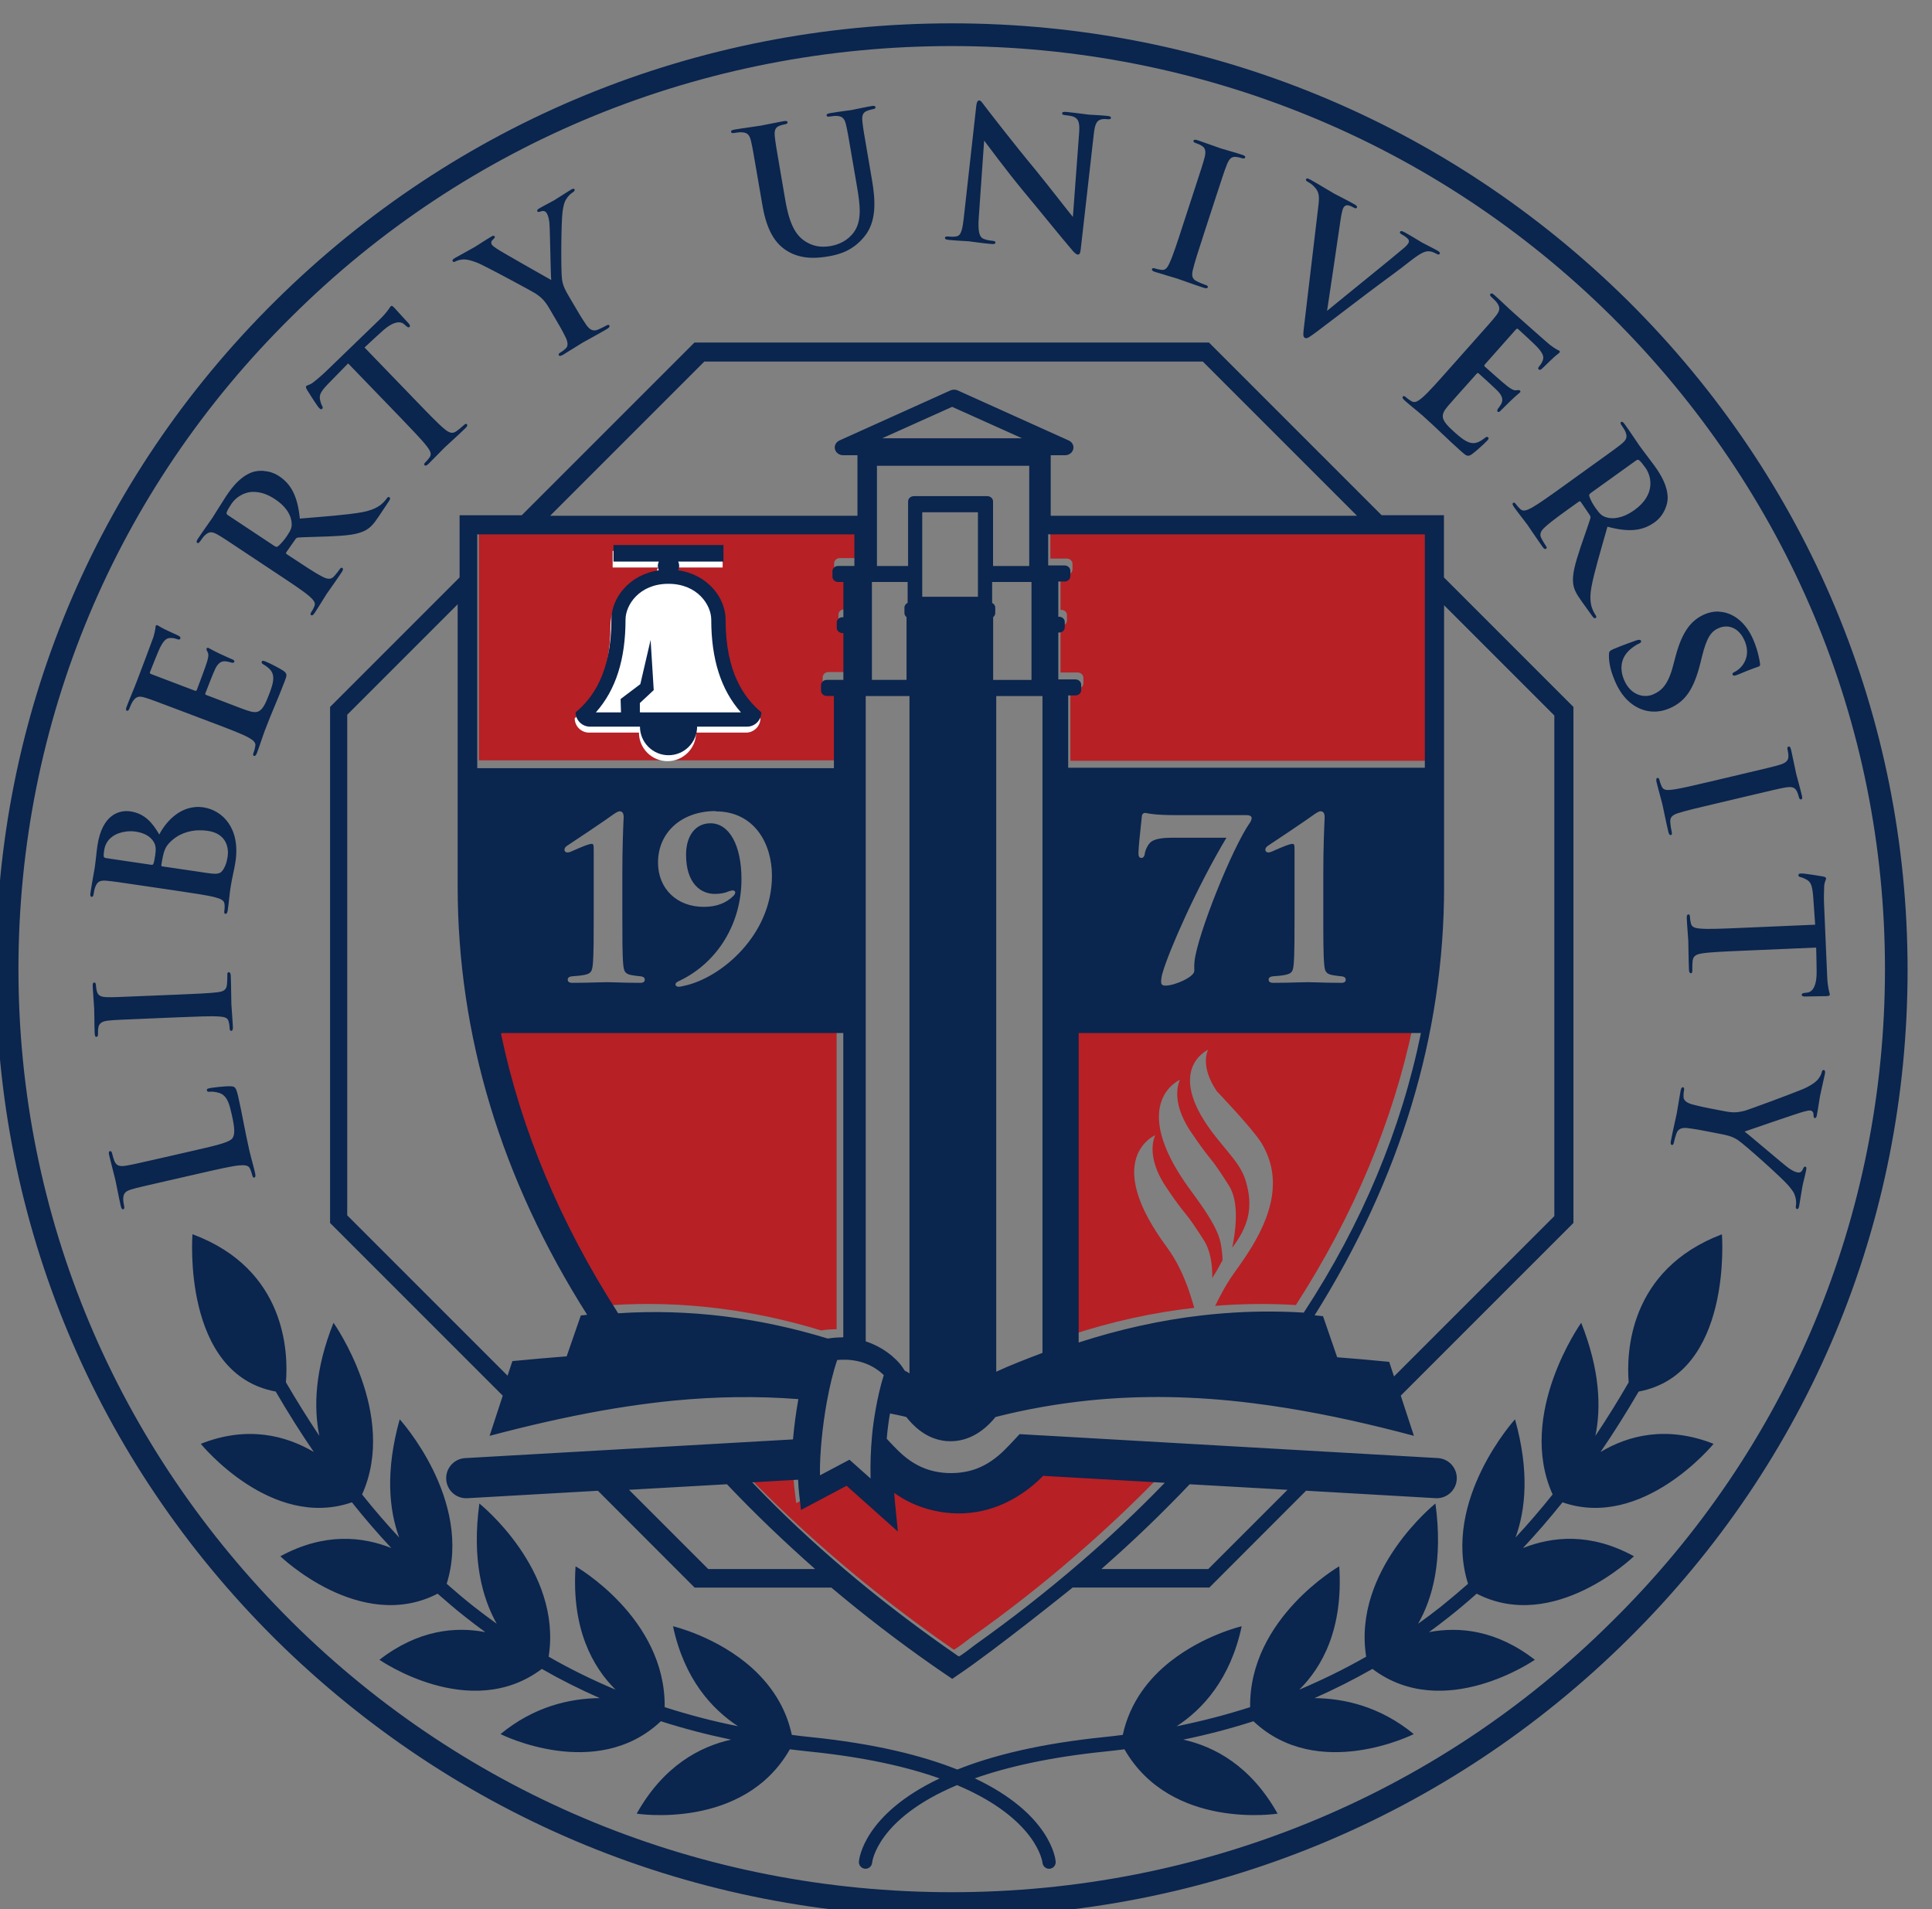
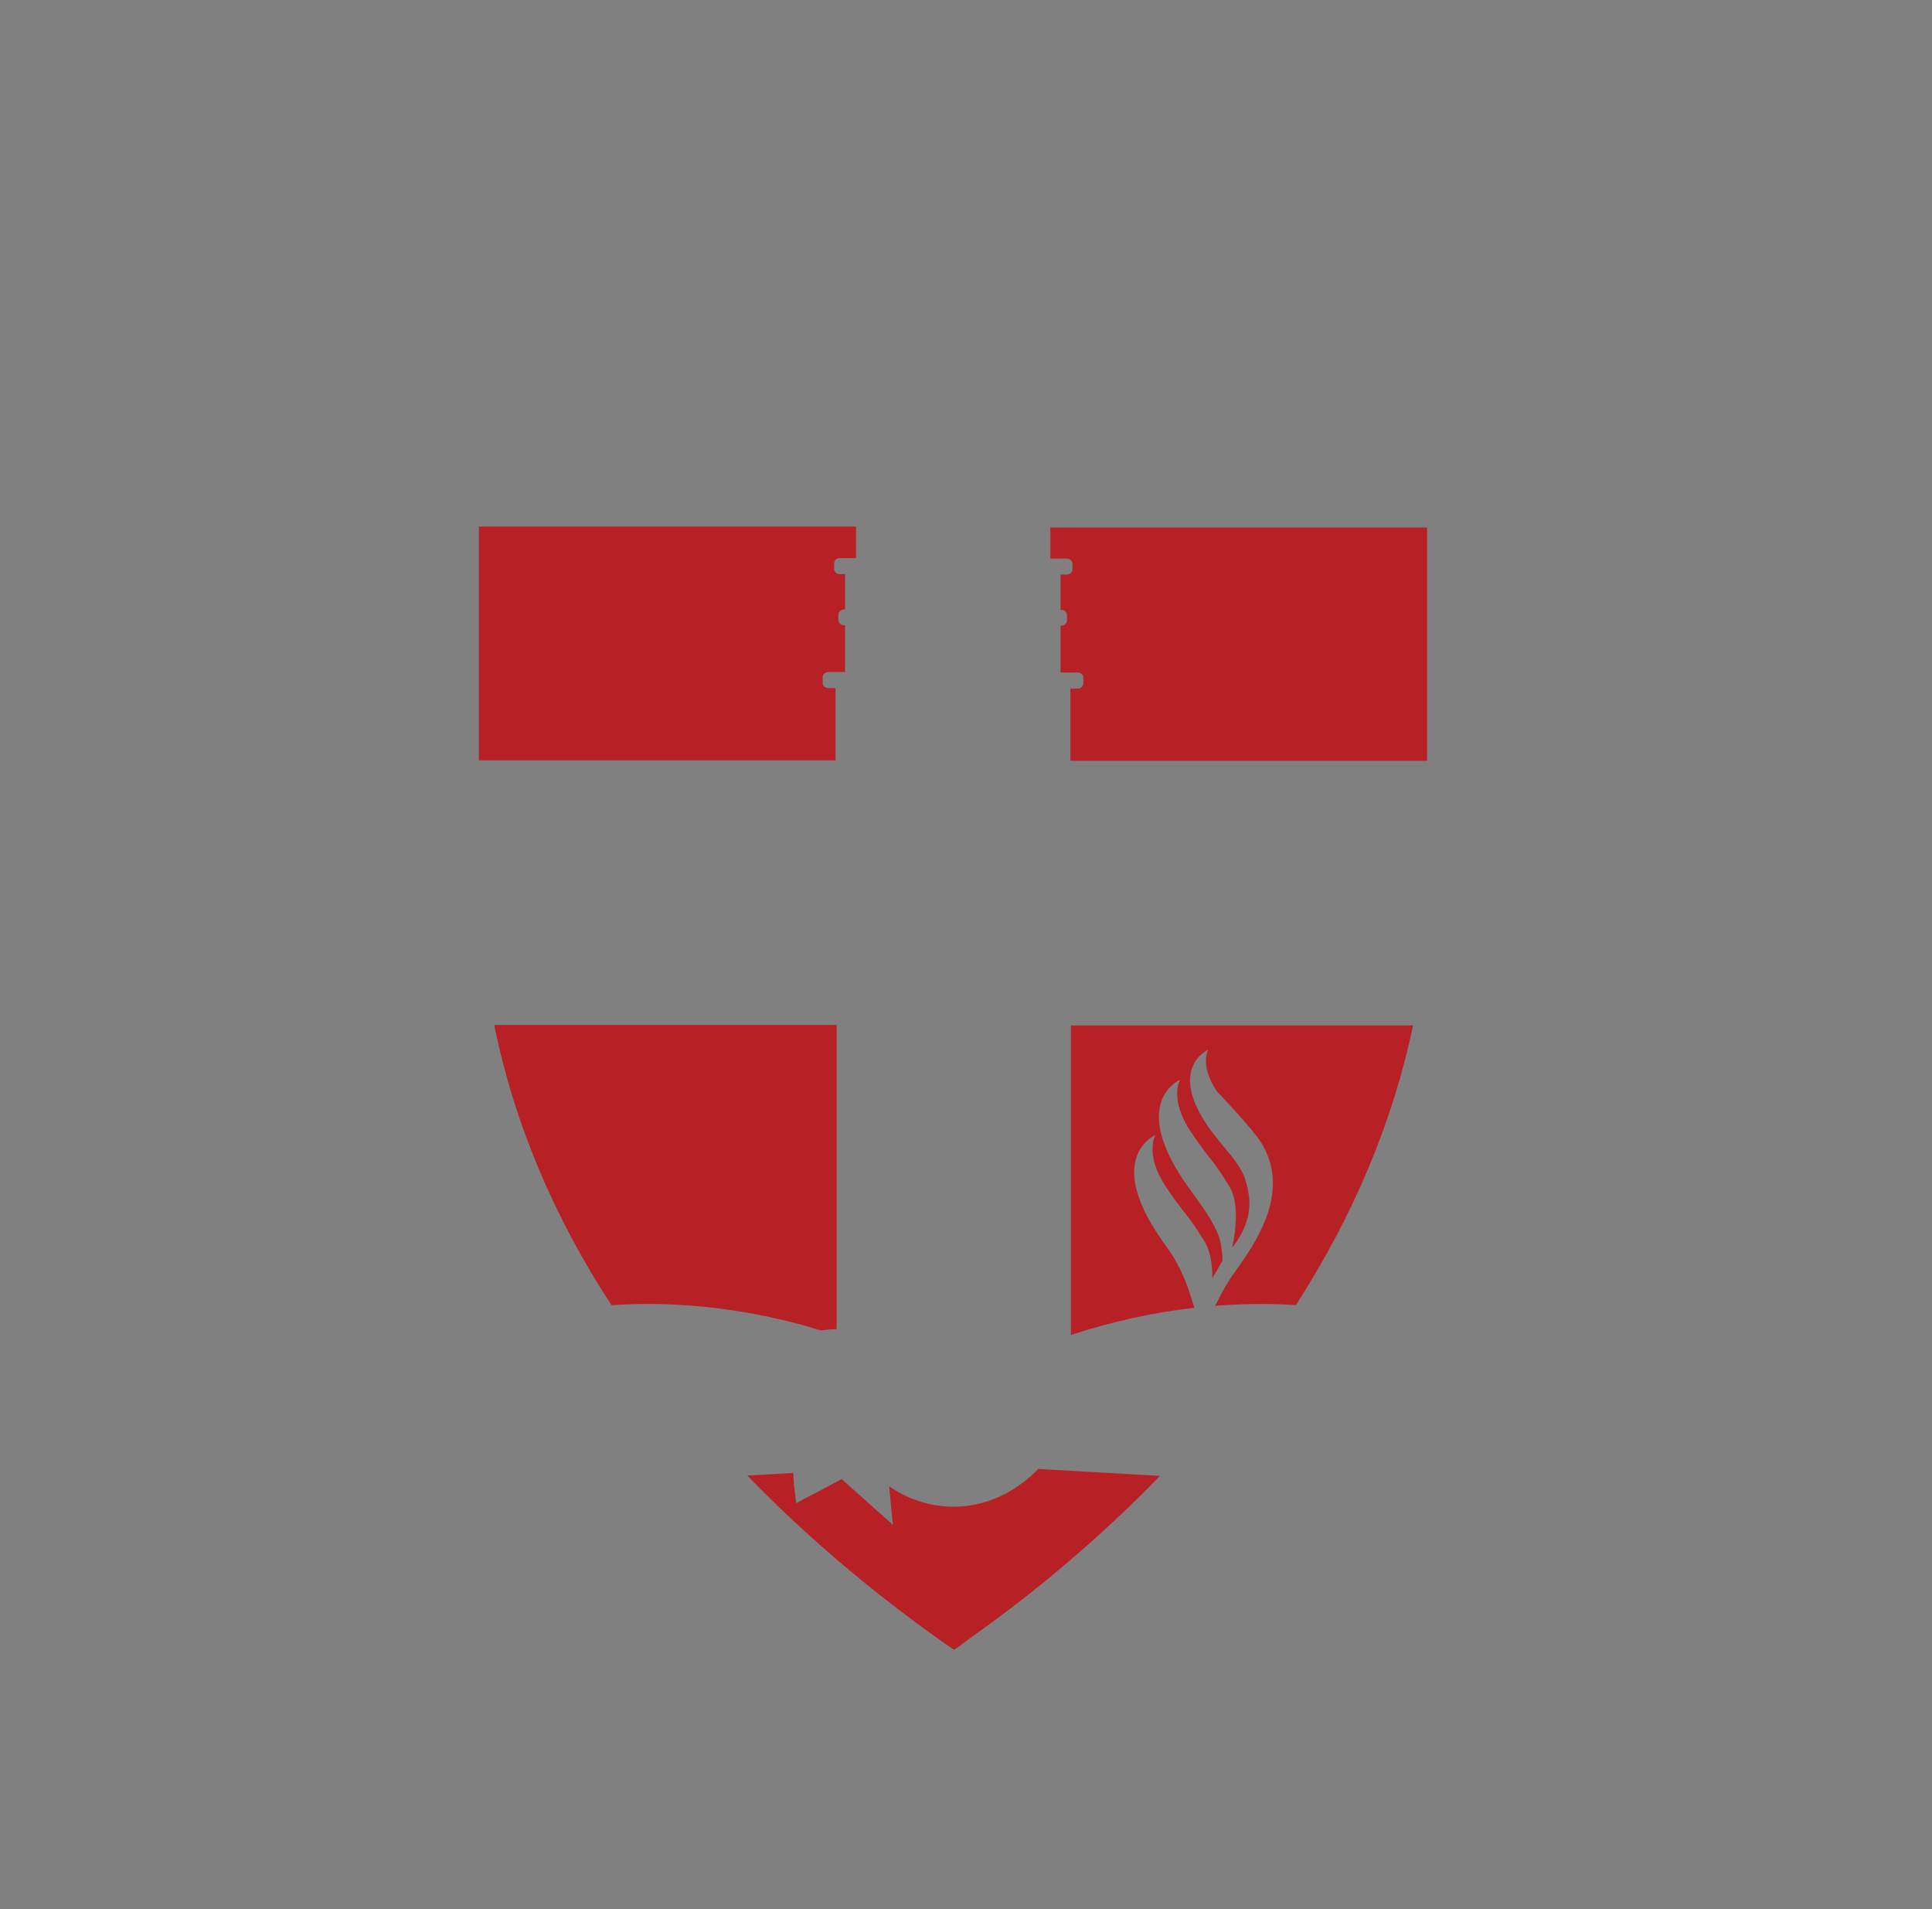
<svg xmlns="http://www.w3.org/2000/svg" width="250" height="247" viewBox="0 0 250 247">
  <rect x="0" y="0" width="250" height="247" fill="#808080" stroke="none" />
  <g transform="matrix(1.33 0 0 -1.33 -349 543)">
    <g>
      <path d="m309 357v-22.7h34.7v7.03h-0.697c-0.308 0-0.555 0.23-0.555 0.517v0.529c0 0.284 0.248 0.514 0.555 0.514h1.62v4.56h-0.107c-0.294 0-0.538 0.223-0.538 0.504v0.529c0 0.274 0.243 0.501 0.538 0.501h0.107v3.43h-0.508c-0.308 0-0.555 0.232-0.555 0.516v0.53c0 0.284 0.248 0.516 0.555 0.516h1.58v3.07h-36.7zm55.6 0v-3.07h1.6c0.307 0 0.554-0.23 0.554-0.517v-0.529c0-0.284-0.246-0.514-0.554-0.514h-0.612v-3.43h0.084c0.301 0 0.542-0.226 0.542-0.504v-0.529c0-0.277-0.241-0.501-0.542-0.501h-0.084v-4.56h1.67c0.307 0 0.554-0.232 0.554-0.516v-0.53c0-0.284-0.246-0.516-0.554-0.516h-0.709v-7.03h34.7v22.7h-36.6zm-54.1-48.5c1.91-9.36 5.71-18.5 11.4-27.2 6.94 0.458 13.8-0.447 20.4-2.46l0.164 0.026c0.475 0.077 0.906 0.083 1.34 0.097v29.6h-33.2zm56.1 0v-30.1c3.9 1.28 7.92 2.18 12 2.64-0.13 0.465-0.292 0.98-0.479 1.54-0.491 1.46-1.19 3.01-2.18 4.35-0.01 0.01-0.016 0.026-0.029 0.04-0.745 1.01-1.32 1.92-1.78 2.76-1.05 1.93-1.4 3.44-1.38 4.6 0.05 2.66 2.06 3.51 2.06 3.51s-0.726-1.29 0.204-3.51c0.201-0.475 0.478-0.996 0.855-1.56 1.47-2.18 1.68-2.29 2.24-3.04 0.297-0.401 0.699-0.979 1.45-2.16 0.124-0.194 0.23-0.411 0.324-0.642 0.354-0.862 0.479-1.92 0.469-3.01 0.07 0.144 0.144 0.278 0.227 0.398 0.277 0.404 0.627 1.14 0.768 1.33 0 0.174-0.009 0.341-0.022 0.498-0.027 0.274-0.051 0.528-0.088 0.782-0.104 0.732-0.323 1.49-1.11 2.8-0.421 0.699-0.994 1.54-1.81 2.64-0.511 0.692-0.943 1.34-1.32 1.95-4.26 7.02 0.214 8.91 0.214 8.91s-1.08-1.9 1.06-5.07c1.87-2.76 1.7-2.21 2.8-3.84 0.231-0.341 0.512-0.772 0.886-1.36 0.548-0.849 0.716-2.01 0.686-3.24-0.023-0.926-0.161-1.89-0.349-2.8 0-7e-3 7e-5 -0.017-0.003-0.023 3e-3 7e-3 0.011 0.017 0.018 0.023 0.785 1.02 1.23 1.95 1.46 2.8 0.368 1.41 0.134 2.59-0.13 3.55-0.107 0.384-0.244 0.724-0.415 1.05-0.481 0.926-1.23 1.75-2.4 3.19-5.38 6.65-0.879 8.64-0.879 8.64s-0.859-1.51 0.842-4.03c0 0 3.47-3.62 4.34-5.03 0.562-0.922 0.886-1.85 1.03-2.76 0.254-1.59-0.044-3.16-0.592-4.6-0.381-1-0.879-1.95-1.4-2.8-0.642-1.05-1.31-1.97-1.83-2.7-0.361-0.515-0.698-1.08-1.01-1.65-0.251-0.468-0.484-0.916-0.691-1.34 2.61 0.204 5.23 0.234 7.85 0.073 5.65 8.77 9.45 17.9 11.4 27.2h-33.3zm-3.14-43.1c-2.23-2.29-5.13-3.74-8.37-3.71-1.57 0.017-3.14 0.38-4.56 1.05-0.565 0.261-1.1 0.586-1.61 0.943 0.027-0.338 0.055-0.668 0.085-0.976l0.277-2.78-4.99 4.45-4.42-2.34-0.193 1.57c-0.05 0.421-0.074 0.896-0.094 1.37-1.49-0.084-2.98-0.171-4.47-0.255 0.03-0.03 0.056-0.059 0.086-0.089 5.65-5.82 11.9-11.1 18.5-15.8 0.495-0.351 0.99-0.696 1.49-1.04 0.097-0.064 1.43 1 1.62 1.13 3.56 2.52 7.01 5.21 10.3 8.07 2.8 2.42 5.5 4.96 8.07 7.61 0.027 0.027 0.051 0.057 0.081 0.084-3.94 0.224-7.88 0.451-11.8 0.675z" fill="#b72025" />
-       <path d="m335 337h-4.87c0-1.53-1.25-2.78-2.78-2.78-1.53 0-2.78 1.25-2.78 2.78h-4.86c-0.762 0-1.39 0.632-1.39 1.39 1.61 1.36 3.48 3.79 3.48 9.04 0 2.09 1.72 4.37 4.61 4.79-0.053 0.13-0.087 0.271-0.087 0.421 0 0.154 0.033 0.294 0.09 0.424h-4.4v1.61h10.7v-1.61h-4.41c0.057-0.13 0.094-0.271 0.094-0.424 0-0.15-0.033-0.291-0.087-0.421 2.88-0.424 4.61-2.7 4.61-4.79 0-5.25 1.87-7.68 3.47-9.04 0-0.759-0.632-1.39-1.39-1.39" fill="#fff" />
-       <path d="m355 406c-24.8 0-48.2-9.57-65.8-27-17.6-17.4-27.2-40.5-27.2-65.1s9.67-47.7 27.2-65.1c17.6-17.4 40.9-27 65.8-27 24.8 0 48.2 9.57 65.8 27 17.6 17.4 27.2 40.5 27.2 65.1s-9.68 47.7-27.2 65.1c-17.6 17.4-40.9 27-65.8 27zm0-2.21c24.2 0 47.1-9.35 64.2-26.3 17.1-17 26.6-39.5 26.6-63.5 0-24-9.44-46.6-26.6-63.5-17.1-17-40-26.3-64.2-26.3-24.3 0-47.1 9.35-64.2 26.3-17.1 17-26.6 39.5-26.6 63.5 0 24 9.44 46.6 26.6 63.5 17.1 17 40 26.3 64.2 26.3zm2.67-5.3c-0.174 0.017-0.254-0.228-0.287-0.579-0.264-2.35-0.754-6.72-1.17-10.5-0.167-1.54-0.288-2.05-0.759-2.14-0.257-0.047-0.575-0.034-0.809-0.01-0.177 0.013-0.289-0.009-0.299-0.116-0.013-0.157 0.144-0.19 0.375-0.214v-0.001c0.919-0.09 1.76-0.114 1.92-0.13 0.338-0.033 1.04-0.157 2.19-0.264 0.251-0.023 0.415-0.006 0.425 0.138 0.01 0.104-0.09 0.15-0.287 0.17-0.281 0.027-0.619 0.077-0.91 0.211-0.341 0.16-0.528 0.642-0.428 2.03l0.524 7.51c0.287-0.364 2.09-2.83 3.83-4.93 1.67-2 3.71-4.54 4.72-5.71 0.177-0.214 0.372-0.431 0.565-0.451 0.157-0.017 0.244 0.141 0.284 0.529 0.428 3.73 0.842 7.43 1.27 11.2 0.11 0.989 0.288 1.35 0.8 1.44 0.221 0.03 0.36 0.017 0.538 0 0.211-0.023 0.324 0.023 0.331 0.13 0.013 0.14-0.16 0.173-0.391 0.196-0.869 0.084-1.54 0.097-1.74 0.117-0.371 0.033-1.22 0.171-2.14 0.258-0.264 0.027-0.461 0.026-0.475-0.114-0.01-0.11 0.054-0.167 0.268-0.188 0.247-0.027 0.671-0.066 0.929-0.196 0.404-0.221 0.534-0.571 0.444-1.65l-0.598-8.06c-0.271 0.314-2.5 3.19-3.59 4.52-2.34 2.82-4.75 5.96-4.94 6.21-0.271 0.351-0.408 0.595-0.605 0.615zm-10.2-0.524c-0.065 0.014-0.158 0.007-0.281-0.015-0.685-0.117-1.78-0.361-1.99-0.394-0.013-3e-3 -1.13-0.141-2.03-0.294-0.244-0.043-0.361-0.096-0.341-0.22 0.023-0.124 0.131-0.14 0.328-0.107 0.191 0.033 0.492 0.067 0.639 0.057 0.602-0.023 0.789-0.281 0.926-0.873 0.134-0.555 0.216-1.04 0.671-3.71l0.375-2.19c0.314-1.8 0.531-3.39-0.271-4.52-0.582-0.822-1.48-1.23-2.25-1.36-0.598-0.1-1.42-0.167-2.32 0.344-0.976 0.551-1.67 1.53-2.11 4.08l-0.42 2.45c-0.458 2.66-0.542 3.16-0.602 3.72-0.07 0.622 0.017 0.943 0.475 1.11 0.207 0.07 0.31 0.1 0.501 0.133 0.174 0.033 0.278 0.087 0.255 0.211-0.023 0.124-0.151 0.133-0.412 0.089-0.632-0.11-1.73-0.35-2.15-0.423-0.528-0.09-1.64-0.228-2.57-0.385-0.264-0.043-0.377-0.1-0.357-0.224 0.02-0.124 0.135-0.14 0.325-0.107 0.244 0.04 0.548 0.078 0.691 0.064 0.602-0.023 0.789-0.277 0.926-0.869 0.13-0.555 0.214-1.04 0.672-3.71l0.441-2.56c0.435-2.54 1.32-3.73 2.36-4.38 1.48-0.939 3.17-0.705 4.1-0.545 1.14 0.197 2.37 0.606 3.43 1.89 1.26 1.51 1.09 3.62 0.759 5.56l-0.321 1.88c-0.458 2.66-0.545 3.15-0.602 3.72-0.073 0.618 0.017 0.943 0.475 1.11 0.207 0.07 0.309 0.11 0.502 0.144 0.211 0.033 0.31 0.087 0.287 0.211-0.01 0.06-0.048 0.093-0.113 0.107zm31.2-3.29c-0.075 8.7e-4 -0.12-0.022-0.136-0.072-0.043-0.134 0.047-0.203 0.214-0.253 0.204-0.07 0.417-0.158 0.587-0.268 0.344-0.207 0.422-0.55 0.268-1.14-0.144-0.551-0.298-1.03-1.14-3.6l-0.973-2.98c-0.531-1.64-0.965-2.98-1.29-3.66-0.207-0.478-0.405-0.729-0.766-0.688-0.164 0.02-0.374 0.05-0.631 0.133-0.201 0.067-0.288 0.037-0.315-0.05-0.037-0.117 0.064-0.207 0.284-0.277 0.678-0.221 1.76-0.519 2.15-0.646 0.455-0.15 1.5-0.544 2.62-0.908 0.187-0.064 0.338-0.054 0.378 0.063 0.027 0.084-0.04 0.164-0.227 0.224-0.254 0.084-0.615 0.234-0.839 0.347-0.485 0.234-0.508 0.576-0.407 1.05 0.17 0.749 0.605 2.09 1.14 3.73l0.97 2.98c0.839 2.57 0.992 3.04 1.21 3.58 0.227 0.582 0.451 0.822 0.939 0.759 0.211-0.033 0.355-0.06 0.526-0.117 0.167-0.05 0.28-0.05 0.324 0.084 0.033 0.104-0.09 0.18-0.311 0.25-0.642 0.211-1.66 0.486-2.08 0.623-0.491 0.16-1.54 0.557-2.18 0.768-0.135 0.043-0.24 0.068-0.315 0.069zm11-3.77c-0.083 0.02-0.145 0.008-0.18-0.054-0.053-0.094-0.03-0.163 0.11-0.243 0.124-0.067 0.371-0.208 0.568-0.398 0.475-0.468 0.645-0.788 0.521-1.84l-1.39-11.7c-0.11-0.892-0.144-1.16 0.06-1.27 0.217-0.124 0.447 0.073 1.36 0.749v0.001c0.775 0.585 2.45 1.87 4.71 3.58 1.91 1.44 2.8 2.05 4.22 3.17 0.976 0.762 1.35 0.891 1.64 0.921 0.381 0.027 0.709-0.153 0.866-0.24 0.154-0.087 0.263-0.107 0.327 0.003 0.06 0.107-0.05 0.207-0.25 0.321-0.465 0.261-1.22 0.622-1.48 0.772-0.204 0.11-0.83 0.521-1.61 0.952-0.294 0.167-0.45 0.215-0.52 0.091-0.06-0.11 0.056-0.194 0.193-0.274 0.204-0.11 0.428-0.258 0.582-0.425 0.114-0.124 0.104-0.284 0.034-0.407-0.077-0.14-0.271-0.338-0.461-0.495-0.943-0.819-5.83-4.75-7.45-6.09 0.391 2.6 0.886 5.93 1.28 8.64 0.097 0.678 0.197 1.19 0.311 1.39 0.08 0.14 0.187 0.224 0.337 0.24 0.177 0.023 0.419-0.09 0.669-0.23 0.14-0.08 0.25-0.098 0.311 0.009 0.064 0.107-0.094 0.238-0.281 0.338-0.775 0.434-1.55 0.805-1.94 1.02-0.541 0.304-1.4 0.849-2.23 1.31-0.115 0.065-0.218 0.118-0.3 0.138zm-71.5-1c-0.059-0.009-0.133-0.041-0.218-0.088-0.291-0.174-1.27-0.815-1.61-1.02-0.445-0.257-0.963-0.502-1.47-0.8-0.184-0.11-0.245-0.183-0.185-0.29 0.057-0.094 0.215-0.045 0.372 0.006 0.294 0.09 0.455-0.04 0.545-0.193 0.117-0.201 0.21-0.498 0.253-0.923 0.067-0.602 0.117-5.11 0.18-5.57-0.498 0.287-4.82 2.72-5.3 3.05-0.234 0.154-0.421 0.291-0.491 0.415-0.07 0.124-0.068 0.291 0.053 0.401 0.194 0.197 0.291 0.277 0.237 0.371-0.053 0.09-0.157 0.09-0.311 0-0.692-0.408-1.29-0.819-1.61-1.01-0.505-0.297-1.68-0.929-1.96-1.09-0.184-0.107-0.268-0.214-0.211-0.308 0.064-0.107 0.187-0.077 0.311-0.003v-0.001c0.184 0.107 0.499 0.172 0.763 0.182 0.388 0 0.999-0.157 1.71-0.498 1.01-0.481 5.04-2.65 5.3-2.83 0.461-0.324 0.815-0.575 1.3-1.4l0.738-1.26c0.147-0.244 0.526-0.889 0.857-1.56 0.231-0.465 0.293-0.886 0.019-1.12-0.12-0.114-0.284-0.254-0.501-0.381-0.167-0.097-0.217-0.188-0.17-0.268 0.07-0.12 0.214-0.08 0.428 0.047 0.565 0.334 1.5 0.946 1.89 1.17 0.414 0.241 1.41 0.765 2.37 1.33 0.201 0.117 0.297 0.239 0.23 0.346-0.043 0.077-0.146 0.077-0.313-0.023-0.214-0.124-0.572-0.295-0.803-0.388-0.498-0.211-0.832 0.044-1.13 0.472-0.424 0.618-0.804 1.26-0.945 1.51l-0.743 1.26c-0.297 0.508-0.579 0.982-0.672 1.67-0.114 0.826-0.082 5.69 0.061 6.6 0.097 0.615 0.156 0.896 0.387 1.24 0.157 0.257 0.415 0.491 0.568 0.582 0.167 0.097 0.261 0.217 0.201 0.324-0.028 0.045-0.074 0.06-0.133 0.051zm89.4-10.2c-0.066 0.026-0.115 0.017-0.155-0.028-0.084-0.097-0.024-0.194 0.123-0.328 0.191-0.17 0.414-0.39 0.501-0.517 0.368-0.491 0.288-0.802-0.086-1.28-0.348-0.451-0.682-0.819-2.48-2.84l-2.08-2.34c-1.09-1.23-2.02-2.28-2.59-2.77-0.401-0.338-0.726-0.567-1.05-0.376-0.144 0.084-0.334 0.203-0.538 0.384-0.164 0.147-0.258 0.154-0.315 0.091-0.084-0.094-0.02-0.221 0.154-0.378 0.618-0.548 1.22-1.01 1.77-1.49 1.37-1.22 2.5-2.37 3.72-3.45 0.525-0.465 0.646-0.576 1.05-0.315 0.304 0.207 1.22 1.02 1.49 1.32 0.12 0.13 0.214 0.237 0.107 0.334-0.097 0.087-0.174 0.056-0.331-0.065-0.582-0.458-0.992-0.591-1.49-0.434-0.498 0.154-1.08 0.669-1.43 0.983-1.39 1.24-1.44 1.64-0.647 2.58 0.331 0.394 1.43 1.61 1.83 2.06l0.936 1.05c0.07 0.077 0.129 0.118 0.196 0.061 0.331-0.294 1.68-1.52 1.91-1.77 0.461-0.505 0.473-0.876 0.306-1.2-0.114-0.207-0.183-0.288-0.29-0.435-0.057-0.067-0.161-0.237-0.067-0.321 0.124-0.11 0.255 0.038 0.349 0.145 0.087 0.09 0.597 0.584 0.851 0.838 0.655 0.632 0.896 0.796 0.97 0.873 0.073 0.08 0.054 0.143-0.003 0.193-0.064 0.06-0.181 0.044-0.368 0.021-0.244-0.02-0.485 0.121-0.839 0.388-0.338 0.251-1.91 1.65-2.21 1.92-0.084 0.073-0.05 0.141 0.034 0.234l2.99 3.37c0.087 0.09 0.147 0.107 0.217 0.047 0.274-0.244 1.69-1.55 1.9-1.79 0.612-0.685 0.608-0.969 0.491-1.29-0.073-0.217-0.251-0.445-0.294-0.498-0.144-0.16-0.186-0.263-0.089-0.35 0.094-0.084 0.19-0.027 0.264 0.026 0.17 0.137 0.716 0.694 0.853 0.814 0.585 0.575 0.791 0.676 0.872 0.766 0.064 0.067 0.098 0.134 0.028 0.198-0.067 0.057-0.185 0.089-0.265 0.139-0.134 0.07-0.377 0.238-0.658 0.445-0.277 0.217-3 2.64-3.44 3.03-0.712 0.635-1.31 1.23-1.94 1.79-0.102 0.092-0.183 0.153-0.249 0.179zm-107-1.21c-0.056 0.029-0.101 0.024-0.146-0.018-0.05-0.053-0.127-0.177-0.284-0.401-0.167-0.211-0.411-0.522-0.822-0.913l-5.07-4.9c-0.421-0.408-0.929-0.852-1.34-1.17-0.344-0.281-0.595-0.278-0.699-0.375-0.073-0.073-0.04-0.19 0.081-0.394 0.073-0.124 0.956-1.53 1.15-1.73h0.001c0.137-0.14 0.224-0.18 0.311-0.097 0.077 0.077 0.067 0.164-0.007 0.294-0.073 0.124-0.157 0.344-0.214 0.655-0.08 0.471 0.164 0.828 0.886 1.57 0.615 0.622 1.38 1.41 1.86 1.9l5.07-5.25c1.13-1.18 2.11-2.19 2.57-2.79 0.321-0.404 0.514-0.758 0.311-1.06-0.094-0.14-0.221-0.311-0.415-0.495-0.15-0.15-0.167-0.238-0.107-0.305 0.087-0.09 0.214-0.04 0.381 0.12 0.511 0.495 1.28 1.31 1.58 1.6 0.358 0.344 1.2 1.08 2.04 1.9 0.144 0.134 0.208 0.275 0.122 0.365-0.06 0.064-0.164 0.041-0.305-0.1-0.191-0.18-0.498-0.429-0.702-0.576-0.434-0.321-0.783-0.113-1.17 0.208-0.598 0.488-1.57 1.5-2.71 2.68l-5.07 5.25c0.769 0.719 1.3 1.21 1.65 1.52 1.16 1.08 1.86 1.05 2.2 0.743 0.037-0.04 0.111-0.09 0.151-0.13 0.197-0.177 0.283-0.219 0.387-0.122 0.073 0.077 0.027 0.177-0.084 0.318-0.321 0.334-1.14 1.25-1.39 1.52-0.094 0.095-0.162 0.158-0.218 0.188zm29.4-3.55-16.8-16.8h-6.05v-6.05l-12.6-12.6v-50.2l16.8-16.8-1.28-3.91c3.74 0.993 7.4 1.83 11 2.47 1.6 0.281 3.19 0.521 4.77 0.718 0.725 0.09 1.44 0.172 2.17 0.242 4.06 0.391 8.08 0.454 12.1 0.144-0.224-1.27-0.408-2.6-0.521-3.92l-31.9-1.82c-1.08-0.06-1.9-0.987-1.84-2.06 0.06-1.08 0.977-1.9 2.06-1.84l12.7 0.725 9.41-9.42h13.3c0.053-0.047 0.107-0.093 0.164-0.136 3.07-2.58 6.26-5.03 9.54-7.33 0.515-0.358 1.02-0.713 1.54-1.06l0.521-0.352 0.514 0.352c3.68 2.47 11.2 8.53 11.2 8.53h13.3l9.41 9.42 12.6-0.725c1.08-0.064 2 0.761 2.06 1.84 0.064 1.07-0.762 2-1.84 2.06l-38.4 2.2-0.352 0.016-1.94 0.114-0.625-0.672c-0.274-0.291-0.561-0.594-0.869-0.898-0.735-0.715-1.61-1.4-2.77-1.82-0.692-0.247-1.48-0.4-2.41-0.4s-1.71 0.153-2.41 0.4c-1.16 0.414-2.04 1.1-2.77 1.82-0.311 0.304-0.598 0.607-0.869 0.898l-0.205 0.224c0.067 0.802 0.171 1.63 0.318 2.46 0.528-0.117 1.05-0.207 1.58-0.344 0.05-0.06 0.099-0.12 0.149-0.18 0.963-1.16 2.2-2.02 3.73-2.16 1.93-0.174 3.56 0.815 4.75 2.27 0.017 0.023 0.036 0.044 0.053 0.067 1.43 0.364 2.85 0.672 4.27 0.926 0.117 0.023 0.238 0.043 0.352 0.066 0.816 0.14 1.63 0.271 2.45 0.378 5.27 0.715 10.5 0.732 15.7 0.227 0.722-0.07 1.44-0.15 2.17-0.24 1.15-0.144 2.31-0.308 3.47-0.498 4.03-0.655 8.11-1.57 12.3-2.69l-1.28 3.91 16.8 16.8v50.2l-12.6 12.6v6.05h-6.06l-16.8 16.8h-50.2zm0.763-1.85h48.7l15-15h-29.8v5.89h1.4c0.378 0 0.709 0.243 0.792 0.587 0.084 0.341-0.097 0.693-0.441 0.847l-10.8 4.87c-0.224 0.097-0.484 0.097-0.705 0l-10.8-4.87c-0.341-0.154-0.522-0.506-0.438-0.847 0.084-0.344 0.412-0.587 0.79-0.587h1.4v-5.89h-29.9l15 15zm24.3-4.4 6.81-3.06h-13.6l6.81 3.06zm65.1-1.47c-0.1-0.073-0.072-0.181 0.045-0.338 0.144-0.204 0.305-0.457 0.362-0.598 0.241-0.548 0.09-0.829-0.378-1.21-0.445-0.361-0.85-0.652-3.05-2.23l-2.54-1.83c-1.33-0.956-2.47-1.77-3.13-2.14-0.461-0.244-0.828-0.402-1.1-0.151-0.12 0.107-0.275 0.262-0.432 0.479-0.124 0.174-0.21 0.2-0.28 0.146-0.104-0.073-0.071-0.204 0.063-0.391 0.414-0.578 1.11-1.46 1.31-1.73 0.154-0.217 0.882-1.32 1.48-2.16 0.134-0.187 0.251-0.257 0.352-0.183 0.073 0.05 0.073 0.14-0.01 0.253-0.124 0.174-0.325 0.515-0.448 0.749-0.254 0.478 6e-5 0.792 0.391 1.14 0.551 0.511 1.69 1.33 3.04 2.29l0.204 0.144c0.084 0.064 0.148 0.041 0.198-0.029l0.845-1.24c0.07-0.1 0.117-0.198 0.084-0.335-0.084-0.341-0.587-1.71-0.968-2.86-0.531-1.61-0.816-2.64-0.706-3.51 0.07-0.521 0.258-0.933 0.839-1.74l1.02-1.42c0.124-0.174 0.223-0.255 0.34-0.171 0.07 0.05 0.075 0.141-0.009 0.255-0.084 0.12-0.161 0.259-0.248 0.437-0.11 0.247-0.428 0.896-0.167 2.31 0.284 1.49 0.868 3.43 1.56 5.87 2.23-0.608 3.51-0.344 4.58 0.422 0.969 0.695 1.29 1.8 1.28 2.4-0.027 1.17-0.634 2.2-1.29 3.11-0.321 0.448-1.15 1.51-1.5 2.01-0.221 0.304-0.828 1.25-1.38 2.01-0.157 0.221-0.257 0.298-0.357 0.224zm1.61-3.68c0.046 0.004 0.09-0.013 0.141-0.053 0.15-0.114 0.349-0.364 0.609-0.725 0.612-0.852 0.996-2.63-1.06-4.11-1.19-0.849-2.15-0.91-2.78-0.703-0.374 0.124-0.564 0.274-0.981 0.853-0.261 0.358-0.529 0.825-0.643 1.2-0.03 0.134 0.008 0.201 0.168 0.318l4.39 3.15c0.059 0.042 0.106 0.065 0.152 0.069zm-74-0.589h14.8v-9.75h-3.52v6.28c0 0.284-0.248 0.516-0.552 0.516h-7.16c-0.308 0-0.555-0.232-0.555-0.516v-6.28h-3.03v9.75zm-59.7-0.492c-0.481 0.03-0.908-0.05-1.19-0.166-1.08-0.434-1.83-1.37-2.45-2.3-0.308-0.458-1.01-1.61-1.34-2.12-0.207-0.314-0.873-1.22-1.39-2-0.147-0.221-0.188-0.344-0.081-0.415 0.104-0.07 0.191 2.9e-4 0.302 0.164 0.137 0.207 0.321 0.451 0.428 0.548 0.428 0.421 0.742 0.382 1.27 0.078 0.495-0.284 0.908-0.561 3.16-2.06l2.61-1.73c1.36-0.902 2.54-1.68 3.11-2.17 0.391-0.348 0.669-0.635 0.532-0.973-0.06-0.154-0.15-0.351-0.297-0.571-0.117-0.18-0.11-0.268-0.037-0.318 0.104-0.07 0.217 0.007 0.344 0.201 0.394 0.592 0.969 1.55 1.16 1.84 0.147 0.221 0.92 1.29 1.49 2.15 0.127 0.191 0.15 0.324 0.047 0.394-0.073 0.047-0.16 0.021-0.237-0.1-0.117-0.177-0.362-0.482-0.542-0.686-0.354-0.408-0.738-0.28-1.2-0.04-0.668 0.338-1.84 1.12-3.22 2.03l-0.207 0.138c-0.09 0.057-0.09 0.123-0.037 0.196l0.855 1.22c0.067 0.107 0.141 0.187 0.281 0.201 0.348 0.043 1.81 0.061 3.02 0.111 1.69 0.073 2.76 0.173 3.53 0.584 0.461 0.251 0.783 0.572 1.33 1.4l0.965 1.45c0.117 0.174 0.154 0.301 0.037 0.378-0.073 0.05-0.16 0.024-0.237-0.097-0.077-0.12-0.184-0.241-0.321-0.388-0.191-0.191-0.685-0.715-2.1-0.976-1.5-0.264-3.51-0.404-6.05-0.618-0.224 2.3-0.924 3.4-2.02 4.13-0.496 0.331-1.03 0.473-1.51 0.504zm-1.01-2.05c0.608 0.016 1.32-0.172 2.11-0.694 1.22-0.806 1.61-1.69 1.64-2.35 0.02-0.394-0.049-0.63-0.444-1.22-0.244-0.368-0.585-0.781-0.892-1.03-0.117-0.073-0.194-0.063-0.357 0.044l-4.51 2.99c-0.117 0.08-0.157 0.147-0.12 0.271 0.057 0.18 0.217 0.459 0.464 0.826 0.363 0.547 1.1 1.14 2.11 1.17zm65.1-1.98h5.42v-0.311-1.84-6.07h-5.42v6.07 1.84 0.311zm-43.3-2.15h36.7v-3.07h-1.58c-0.307 0-0.555-0.232-0.555-0.516v-0.53c0-0.284 0.248-0.516 0.555-0.516h0.508v-3.43h-0.104c-0.297 0-0.538-0.227-0.538-0.501v-0.532c0-0.277 0.24-0.501 0.538-0.501h0.104v-4.56h-1.62c-0.304 0-0.554-0.23-0.554-0.514v-0.532c0-0.284 0.25-0.514 0.554-0.514h0.699v-7.03h-34.7v22.7zm55.6 0h36.6v-22.7h-34.7v7.03h0.709c0.304 0 0.555 0.23 0.555 0.514v0.532c0 0.284-0.251 0.514-0.555 0.514h-1.67v4.56h0.086c0.301 0 0.542 0.224 0.542 0.501v0.532c0 0.274-0.241 0.501-0.542 0.501h-0.086v3.43h0.615c0.307 0 0.555 0.232 0.555 0.516v0.53c0 0.284-0.248 0.516-0.555 0.516h-1.6v3.07zm-17.2-4.63h3.48v-2.03c-0.18-0.087-0.311-0.258-0.311-0.461v-0.53c0-0.16 0.08-0.302 0.204-0.396v-6.11h-3.37v9.53zm11.7 0h3.83v-9.53h-3.73v6.11c0.124 0.094 0.204 0.235 0.204 0.396v0.53c0 0.201-0.126 0.372-0.303 0.456v2.03zm-52-2.19v-27.4c0-14.5 4.22-28.5 12.6-41.7-0.204-0.023-0.408-0.044-0.615-0.065l-1.38-3.98c-1.72-0.13-3.48-0.288-5.28-0.461l-0.469-1.42-15.6 15.6v48.7l10.8 10.8zm95.9 0 10.8-10.8v-48.7l-15.6-15.6-0.467 1.42c-1.72 0.17-3.4 0.32-5.06 0.444l-1.38 4c-0.271 0.03-0.545 0.057-0.819 0.081 8.35 13.3 12.6 27.3 12.6 41.7v27.4zm26.8-0.688c-0.45 0.017-0.909-0.067-1.36-0.258-1.32-0.568-2.2-1.68-2.84-4.08l-0.268-1.01c-0.485-1.81-1.13-2.38-1.94-2.72-0.869-0.371-2.17-0.076-2.8 1.4-0.434 1.02-0.401 2.17 0.652 3.04 0.244 0.201 0.561 0.414 0.772 0.501 0.13 0.057 0.271 0.138 0.211 0.289-0.057 0.13-0.259 0.1-0.513 0.013-0.267-0.097-1.28-0.451-2.18-0.832-0.358-0.157-0.419-0.241-0.422-0.552-0.013-0.836 0.187-1.62 0.592-2.57 0.371-0.866 0.91-1.72 1.79-2.32 1.27-0.849 2.55-0.729 3.5-0.321 1.55 0.662 2.38 1.85 3.03 4.47l0.146 0.601c0.451 1.8 0.867 2.42 1.62 2.74 0.983 0.421 2-0.016 2.52-1.23 0.451-1.06 0.164-1.75-0.04-2.13-0.281-0.521-0.752-0.823-0.899-0.886-0.197-0.084-0.277-0.173-0.227-0.287 0.057-0.134 0.21-0.124 0.571 0.029 1.27 0.545 1.77 0.682 1.99 0.772 0.114 0.05 0.131 0.15 0.101 0.311-0.03 0.201-0.07 0.435-0.141 0.735-0.1 0.421-0.244 0.94-0.511 1.56-0.727 1.71-2 2.67-3.35 2.72zm-152-1.33c-0.033-0.005-0.059-0.024-0.076-0.067-0.033-0.087-0.02-0.204-0.037-0.297-0.02-0.15-0.091-0.437-0.182-0.775-0.107-0.331-1.4-3.74-1.61-4.29-0.338-0.892-0.685-1.66-0.983-2.45-0.104-0.257-0.114-0.388 0.003-0.435 0.117-0.04 0.187 0.047 0.261 0.237 0.09 0.241 0.218 0.525 0.305 0.649 0.331 0.525 0.648 0.557 1.23 0.376 0.545-0.167 1.01-0.343 3.54-1.3l2.93-1.11c1.53-0.578 2.85-1.08 3.51-1.43 0.455-0.254 0.789-0.479 0.725-0.847-0.027-0.167-0.07-0.384-0.167-0.642-0.08-0.207-0.058-0.293 0.029-0.327 0.117-0.043 0.21 0.06 0.297 0.284 0.291 0.772 0.509 1.49 0.766 2.18 0.648 1.71 1.32 3.18 1.9 4.71 0.251 0.648 0.307 0.799-0.078 1.09-0.304 0.211-1.38 0.778-1.77 0.918-0.167 0.067-0.3 0.117-0.35-0.023-0.043-0.117 0.007-0.177 0.18-0.277 0.635-0.381 0.906-0.719 0.936-1.24 0.033-0.518-0.241-1.24-0.412-1.68-0.665-1.75-1.02-1.93-2.18-1.53-0.491 0.164-2.01 0.762-2.58 0.976l-1.31 0.498c-0.1 0.037-0.161 0.08-0.127 0.167 0.154 0.411 0.816 2.1 0.973 2.41 0.304 0.608 0.648 0.755 1.01 0.712 0.237-0.03 0.334-0.063 0.508-0.11 0.084-0.033 0.282-0.067 0.325 0.05 0.06 0.157-0.124 0.228-0.258 0.278-0.117 0.043-0.763 0.344-1.09 0.491-0.826 0.388-1.07 0.559-1.17 0.599-0.097 0.033-0.154-0.004-0.177-0.075-0.03-0.084 0.024-0.183 0.114-0.353 0.107-0.217 0.059-0.495-0.065-0.92-0.117-0.408-0.861-2.38-1-2.75-0.04-0.1-0.115-0.093-0.229-0.05l-4.21 1.6c-0.117 0.043-0.15 0.098-0.12 0.182 0.13 0.344 0.847 2.13 0.99 2.41 0.424 0.819 0.688 0.915 1.04 0.918 0.234 0.013 0.504-0.073 0.571-0.1 0.197-0.073 0.311-0.078 0.354 0.043 0.047 0.12-0.04 0.194-0.117 0.245-0.187 0.107-0.903 0.417-1.07 0.501-0.745 0.338-0.912 0.501-1.03 0.545-0.042 0.015-0.081 0.025-0.114 0.021zm69-6.89h4.26v-65.9c-0.134 0.1-0.248 0.173-0.458 0.267l-0.29 0.435c-0.064 0.1-1.2 1.66-3.51 2.42v62.7zm12.7 0h4.5v-63.9c-1.46-0.555-3.08-1.17-4.5-1.83v65.7zm77.1-4.91c-0.137-0.033-0.147-0.143-0.107-0.316 0.05-0.207 0.084-0.439 0.078-0.643 7e-3 -0.401-0.248-0.641-0.829-0.814-0.548-0.167-1.03-0.284-3.66-0.902l-3.05-0.722c-1.68-0.394-3.05-0.722-3.79-0.806-0.518-0.067-0.835-0.034-0.986 0.297-0.07 0.147-0.155 0.347-0.218 0.608-0.047 0.207-0.117 0.265-0.204 0.245-0.12-0.03-0.144-0.164-0.094-0.388 0.164-0.692 0.474-1.77 0.571-2.17 0.11-0.468 0.315-1.57 0.586-2.71 0.043-0.191 0.13-0.319 0.25-0.289 0.087 0.02 0.117 0.117 0.073 0.308-0.064 0.261-0.118 0.652-0.138 0.899-0.057 0.538 0.228 0.733 0.683 0.896 0.729 0.244 2.1 0.568 3.78 0.962l3.05 0.722c2.63 0.622 3.12 0.738 3.68 0.835 0.615 0.107 0.943 0.036 1.14-0.412 0.087-0.197 0.134-0.334 0.174-0.508 0.043-0.17 0.1-0.263 0.24-0.23 0.104 0.02 0.107 0.167 0.05 0.394-0.154 0.658-0.447 1.67-0.551 2.1-0.117 0.505-0.325 1.6-0.479 2.26-0.067 0.277-0.13 0.407-0.237 0.384zm-155-5.89c-1.68-0.117-2.91-1.47-3.53-2.67-0.632 1.08-1.37 2.04-2.82 2.25-0.932 0.14-2.73-0.166-3.2-3.35-0.09-0.598-0.137-1.29-0.264-2.16-0.053-0.351-0.27-1.45-0.407-2.39-0.04-0.264-0.021-0.392 0.1-0.412 0.124-0.017 0.174 0.085 0.204 0.278 0.033 0.244 0.101 0.54 0.158 0.674 0.207 0.565 0.51 0.666 1.11 0.612 0.568-0.05 1.06-0.121 3.74-0.519l3.1-0.457c1.62-0.241 3.01-0.444 3.74-0.642 0.501-0.144 0.824-0.264 0.88-0.615 0.03-0.167 0.03-0.419-0.01-0.683-0.033-0.214 0.009-0.29 0.1-0.303 0.12-0.017 0.19 0.1 0.227 0.324 0.117 0.795 0.17 1.52 0.274 2.23 0.14 0.932 0.365 1.72 0.485 2.54 0.478 3.24-1.26 4.99-3.15 5.27-0.257 0.038-0.506 0.046-0.746 0.029zm41.3-0.419c0.134 0 0.354-0.071 0.354-0.562 0-0.033-0.008-0.137-0.015-0.3-0.033-0.712-0.116-2.61-0.116-5.26v-3.95c0-2.07-1.1e-4 -3.86 0.084-4.8 0.064-0.655 0.146-0.92 0.768-1.05 0.254-0.05 0.606-0.091 0.813-0.114l0.117-0.01c0.11-0.013 0.401-0.053 0.401-0.327 0-0.307-0.321-0.308-0.461-0.308-1.02 0-1.8 0.024-2.37 0.044-0.344 0.01-0.615 0.019-0.832 0.019-0.184 0-0.508-0.009-0.913-0.019-0.668-0.02-1.58-0.044-2.44-0.044-0.13 0-0.482 1.3e-4 -0.482 0.308 0 0.277 0.298 0.313 0.425 0.327l0.114 0.01c0.281 0.017 0.808 0.064 1.14 0.138 0.592 0.13 0.699 0.348 0.766 1.03 0.087 0.936 0.086 2.73 0.086 4.8v6.25c0 0.572-0.026 0.655-0.207 0.655-0.294 0-1.08-0.348-1.6-0.576-0.15-0.064-0.288-0.127-0.388-0.167-0.12-0.047-0.237-0.094-0.344-0.094-0.184 0-0.308 0.111-0.308 0.268 0 0.147 0.098 0.29 0.268 0.394 0.12 0.067 3.75 2.49 4.5 3.05l0.038 0.023c0.204 0.137 0.411 0.278 0.608 0.278zm9.3 0c3.78 0 5.48-3.15 5.48-6.27 0-5.77-4.96-9.94-8.54-10.7l-0.073-0.018c-0.167-0.037-0.317-0.073-0.444-0.073-0.241 0-0.328 0.121-0.328 0.224 0 0.164 0.184 0.275 0.458 0.388 3.67 1.79 5.96 5.57 5.96 9.85 0 3.31-1.19 5.44-3.02 5.44-1.44 0-2.37-1.2-2.37-3.05 0-2.82 1.44-3.82 2.79-3.82v-0.001c0.525 0 0.999 0.085 1.34 0.242l0.107 0.037c0.124 0.033 0.214 0.06 0.284 0.06 0.244 0 0.264-0.151 0.264-0.198 0-0.147-0.137-0.291-0.164-0.321-0.729-0.725-1.67-1.08-2.9-1.08-2.62 0-4.45 1.77-4.45 4.31 0 2.95 2.31 5.01 5.61 5.01zm58.9 0c0.134 0 0.352-0.071 0.352-0.562 0-0.033-0.003-0.137-0.01-0.3-0.033-0.712-0.12-2.61-0.12-5.26v-3.95c0-2.07-4.8e-4 -3.86 0.086-4.8 0.06-0.655 0.141-0.916 0.766-1.05 0.254-0.05 0.604-0.091 0.812-0.114l0.12-0.01c0.107-0.013 0.398-0.053 0.398-0.327 0-0.307-0.321-0.308-0.458-0.308-1.02 0-1.8 0.024-2.38 0.044-0.341 0.01-0.615 0.019-0.829 0.019-0.187 0-0.508-0.009-0.916-0.019-0.668-0.02-1.59-0.044-2.44-0.044-0.13 0-0.478 1.3e-4 -0.478 0.308 0 0.277 0.293 0.313 0.42 0.327l0.117 0.01c0.281 0.017 0.81 0.064 1.13 0.138 0.628 0.137 0.706 0.378 0.769 1.03 0.084 0.936 0.084 2.73 0.084 4.8v6.25c0 0.572-0.024 0.655-0.208 0.655-0.291 0-1.07-0.344-1.59-0.568-0.154-0.07-0.294-0.134-0.394-0.174-0.117-0.047-0.237-0.094-0.344-0.094-0.184 0-0.305 0.111-0.305 0.268 0 0.147 0.098 0.29 0.268 0.394 0.12 0.07 3.76 2.5 4.5 3.05l0.034 0.023c0.204 0.137 0.414 0.278 0.611 0.278zm-17.1-0.151c0.037 0 0.08-0.007 0.146-0.023 0.254-0.05 0.919-0.19 2.74-0.19h6.84c0.217 0 0.624 3.3e-4 0.624-0.287 0-0.17-0.11-0.371-0.17-0.451-1.73-2.47-5.11-10.9-5.39-13.5-0.03-0.281-0.027-0.504-0.021-0.718v-0.211c0-0.558-1.86-1.42-2.81-1.42-0.291 0-0.417 0.11-0.417 0.371 0 0.264 0.057 0.598 0.154 0.913 0.642 2.19 3.36 8.36 6.2 13.1h-5.34c-0.939 0-1.58-0.121-1.95-0.365-0.338-0.231-0.612-0.853-0.652-1.18-0.047-0.381-0.247-0.42-0.331-0.42-0.284 0-0.284 0.325-0.284 0.482 0 0.525 0.141 1.8 0.231 2.64 0.047 0.421 0.089 0.778 0.089 0.848 0 0.384 0.251 0.412 0.328 0.412zm-92.1-1.69c0.315 0.01 0.615-0.012 0.888-0.053 1.83-0.267 2.05-1.67 1.94-2.46-0.064-0.404-0.137-0.806-0.401-1.25-0.311-0.528-0.618-0.539-1.78-0.365-0.879 0.127-2.05 0.301-2.87 0.425l-1.3 0.19c-0.087 0.013-0.117 0.054-0.107 0.125 0.043 0.264 0.067 0.437 0.13 0.751 0.137 0.685 0.318 1.07 0.639 1.4 0.847 0.902 1.92 1.21 2.87 1.24zm-7.08-0.122c0.324 0.042 0.648 0.039 0.943-0.004 0.866-0.127 1.46-0.485 1.76-0.996 0.221-0.341 0.238-0.735 0.151-1.32-0.06-0.401-0.117-0.665-0.177-0.819-0.03-0.067-0.071-0.114-0.211-0.094l-4.35 0.642c-0.194 0.033-0.257 0.073-0.277 0.207-7e-3 0.18 0.017 0.338 0.054 0.582 0.168 1.14 1.14 1.68 2.11 1.8zm163-4.08c-0.194-7e-3 -0.281-0.043-0.274-0.17 3e-3 -0.11 0.076-0.154 0.217-0.188 0.147-0.03 0.361-0.11 0.639-0.274 0.401-0.251 0.507-0.676 0.587-1.7 0.057-0.872 0.137-1.97 0.188-2.65l-7.29-0.313c-1.64-0.07-3.04-0.13-3.79-0.073-0.518 0.03-0.915 0.119-1 0.47-0.04 0.16-0.087 0.371-0.097 0.639-0.01 0.214-0.067 0.285-0.154 0.281-0.124-7e-3 -0.174-0.134-0.164-0.368 0.03-0.709 0.134-1.83 0.151-2.24 0.02-0.495 0.016-1.62 0.066-2.79 0.01-0.197 0.068-0.338 0.195-0.331 0.09 3e-3 0.137 0.094 0.13 0.292-0.013 0.264 0.006 0.658 0.029 0.908 0.05 0.535 0.436 0.658 0.93 0.735 0.762 0.12 2.17 0.182 3.8 0.252l7.29 0.313c0.027-1.05 0.044-1.78 0.044-2.24 0.033-1.58-0.444-2.09-0.905-2.14-0.053 0-0.138-0.023-0.195-0.023-0.264-0.027-0.354-0.069-0.347-0.209 3e-3 -0.107 0.113-0.138 0.29-0.151 0.465 0.023 1.69 0.023 2.07 0.037 0.264 0.01 0.371 0.034 0.368 0.161-3e-3 0.07-0.046 0.211-0.11 0.475-0.047 0.264-0.117 0.655-0.141 1.22l-0.303 7.04c-0.027 0.588-0.018 1.26 0.009 1.78 0.017 0.448 0.191 0.631 0.185 0.775-3e-3 0.107-0.117 0.157-0.347 0.201-0.144 0.027-1.78 0.295-2.06 0.281zm-153-9.6c-0.09-3e-3 -0.14-0.093-0.13-0.287 0.01-0.271-0.01-0.662-0.034-0.913-0.047-0.535-0.365-0.674-0.839-0.744-0.762-0.107-2.17-0.164-3.89-0.237l-3.13-0.127c-2.7-0.114-3.2-0.138-3.77-0.125-0.625 0.01-0.936 0.141-1.04 0.615-0.047 0.211-0.07 0.355-0.076 0.532-7e-3 0.177-0.047 0.284-0.188 0.277-0.11-7e-3 -0.137-0.15-0.13-0.381 0.03-0.675 0.126-1.72 0.146-2.17 0.02-0.515 0.014-1.64 0.044-2.31 0.01-0.284 0.05-0.429 0.157-0.422 0.144 7e-3 0.174 0.114 0.167 0.294-7e-3 0.214 5.4e-4 0.444 0.044 0.642 0.073 0.394 0.368 0.586 0.973 0.646 0.565 0.06 1.06 0.08 3.77 0.193l3.13 0.13c1.72 0.07 3.13 0.13 3.88 0.073 0.521-0.033 0.829-0.126 0.913-0.48 0.043-0.157 0.087-0.368 0.097-0.636 0.01-0.214 0.067-0.281 0.154-0.281 0.124 7e-3 0.174 0.134 0.164 0.365-0.03 0.712-0.131 1.83-0.148 2.24-0.02 0.478-0.013 1.6-0.06 2.77-7e-3 0.197-0.07 0.336-0.193 0.33zm26.6-5.92h33.2v-29.6c-0.428-0.013-0.856-0.025-1.34-0.098l-0.164-0.026c-6.58 2.01-13.4 2.92-20.4 2.46-5.65 8.78-9.46 17.9-11.4 27.2zm56.1-0.001h33.3c-1.91-9.35-5.7-18.5-11.4-27.2-2.62 0.164-5.24 0.137-7.85-0.07-0.685-0.053-1.37-0.118-2.05-0.198-4.07-0.468-8.09-1.37-12-2.64v30.1zm72.5-3.6c-0.12 0.023-0.181-0.091-0.208-0.231-0.04-0.211-0.203-0.485-0.371-0.688-0.254-0.297-0.779-0.649-1.51-0.959-1.03-0.431-5.33-2.02-5.63-2.09-0.551-0.127-0.971-0.231-1.91-0.044l-1.43 0.274c-0.281 0.057-1.01 0.197-1.74 0.394-0.498 0.137-0.849 0.365-0.853 0.73-7e-3 0.164 7e-5 0.38 0.047 0.624 0.037 0.191 0.003 0.288-0.086 0.308-0.137 0.027-0.201-0.106-0.248-0.35-0.124-0.645-0.287-1.76-0.374-2.2-0.09-0.471-0.358-1.56-0.568-2.66-0.047-0.227-0.024-0.378 0.1-0.398 0.087-0.02 0.157 0.057 0.193 0.248 0.05 0.247 0.161 0.624 0.242 0.861 0.174 0.508 0.587 0.592 1.1 0.532 0.745-0.094 1.48-0.233 1.76-0.29l1.43-0.278c0.578-0.11 1.12-0.216 1.7-0.601 0.692-0.461 4.32-3.71 4.91-4.42 0.398-0.475 0.568-0.709 0.675-1.11 0.084-0.291 0.089-0.635 0.056-0.809-0.033-0.194-0.012-0.341 0.111-0.368 0.104-0.02 0.164 0.097 0.201 0.287 0.067 0.331 0.237 1.49 0.311 1.88 0.1 0.505 0.26 1.06 0.374 1.63 0.04 0.211 0.024 0.308-0.1 0.331-0.107 0.02-0.174-0.13-0.237-0.284-0.127-0.281-0.334-0.315-0.508-0.281-0.227 0.043-0.512 0.174-0.863 0.425-0.491 0.348-3.91 3.29-4.29 3.55 0.541 0.184 5.23 1.81 5.8 1.95 0.267 0.073 0.495 0.12 0.636 0.097 0.14-0.03 0.261-0.144 0.268-0.308 0.017-0.277 0.012-0.4 0.116-0.42 0.107-0.02 0.175 0.056 0.208 0.23 0.154 0.785 0.24 1.51 0.311 1.88 0.114 0.575 0.422 1.88 0.482 2.19 0.043 0.211 0.01 0.345-0.094 0.362zm-155-1.58c-0.538 0.03-1.87-0.141-2.06-0.185-0.207-0.05-0.289-0.087-0.259-0.211 0.03-0.144 0.143-0.156 0.303-0.136 0.338 0.037 0.873-0.067 1.15-0.227 0.572-0.341 0.748-1.03 0.965-1.98 0.314-1.39 0.3-1.89 0.11-2.25-0.224-0.445-1.42-0.718-3.64-1.23l-3.05-0.699c-2.64-0.598-3.12-0.712-3.69-0.803-0.615-0.107-0.942-0.026-1.14 0.435-0.084 0.207-0.164 0.492-0.211 0.686-0.05 0.217-0.108 0.314-0.231 0.287-0.12-0.027-0.127-0.161-0.07-0.412 0.16-0.699 0.512-1.99 0.609-2.42 0.11-0.481 0.313-1.62 0.507-2.46 0.06-0.271 0.124-0.384 0.248-0.357 0.117 0.027 0.127 0.144 0.084 0.341-0.05 0.231-0.084 0.447-0.084 0.601-0.013 0.618 0.235 0.826 0.813 0.993 0.548 0.164 1.04 0.274 3.67 0.876l3.06 0.699c1.59 0.364 2.96 0.678 3.71 0.754h0.001c0.518 0.043 0.919 0.04 1.07-0.297 0.073-0.154 0.156-0.361 0.22-0.631 0.047-0.214 0.117-0.27 0.204-0.253 0.117 0.03 0.141 0.166 0.091 0.397-0.184 0.805-0.401 1.52-0.568 2.24-0.434 1.91-0.705 3.58-1.08 5.22-0.211 0.929-0.318 1-0.722 1.02zm-3.72-14.4s-1.08-13.6 8.1-15.3c1.2-2.06 2.43-4.02 3.71-5.88-2.69 1.59-6.45 2.6-11 0.795 0 0 6.84-8.41 14.7-5.69 1.24-1.56 2.53-3.05 3.84-4.45-2.82 1.13-6.53 1.52-10.8-0.798 0 0 7.78-7.52 15.3-3.64 0.882-0.775 1.77-1.54 2.69-2.26 0.642-0.508 1.29-0.998 1.95-1.48-2.9 0.555-6.53 0.226-10.3-2.69 0 0 8.83-6.14 15.8-0.889 1.83-1.05 3.71-1.99 5.64-2.84-2.92-0.027-6.4-0.814-9.66-3.5 0 0 9.31-4.69 15.6 1.25 2.21-0.709 4.48-1.3 6.83-1.79-3.03-0.675-6.58-2.55-9.18-7.2 0 0 10.4-1.64 14.9 6.26 0.618-0.073 1.24-0.15 1.87-0.214 5.43-0.551 9.56-1.5 12.7-2.62-7.37-3.49-7.83-7.82-7.85-8.09-0.027-0.354 0.238-0.668 0.592-0.694 0.017 0 0.033-0.003 0.053-0.003 0.331 0 0.612 0.257 0.642 0.598 3e-3 0.057 0.461 4.27 8.26 7.54 7.77-3.27 8.31-7.49 8.31-7.54 0.03-0.341 0.311-0.598 0.642-0.598 0.02 0 0.037 0.003 0.057 0.003 0.351 0.027 0.617 0.34 0.587 0.694-0.02 0.267-0.484 4.61-7.87 8.1 3.15 1.11 7.29 2.06 12.7 2.61 0.625 0.064 1.24 0.14 1.86 0.214 4.54-7.9 14.9-6.26 14.9-6.26-2.61 4.66-6.15 6.53-9.18 7.2 2.35 0.485 4.62 1.08 6.83 1.79 6.29-5.94 15.6-1.25 15.6-1.25-3.26 2.68-6.74 3.47-9.66 3.5 1.93 0.852 3.81 1.8 5.64 2.84 6.95-5.25 15.8 0.889 15.8 0.889-3.75 2.91-7.37 3.24-10.3 2.69 0.658 0.481 1.31 0.971 1.95 1.48 0.912 0.719 1.81 1.48 2.69 2.26 7.53-3.88 15.3 3.64 15.3 3.64-4.22 2.32-7.94 1.93-10.8 0.798 1.32 1.41 2.6 2.89 3.85 4.45 7.82-2.72 14.7 5.69 14.7 5.69-4.6 1.81-8.35 0.799-11-0.795 1.28 1.87 2.51 3.83 3.71 5.88 9.18 1.72 8.1 15.3 8.1 15.3-9.1-3.46-9.3-11.6-9.07-14.4-1.05-1.82-2.13-3.55-3.24-5.21 0.565 2.75 0.45 6.39-1.38 11 0 0-6.31-8.85-2.78-16.7-1.17-1.46-2.37-2.86-3.61-4.19 0.979 2.69 1.37 6.45-0.051 11.5 0 0-7.13-7.85-4.57-16-0.859-0.759-1.73-1.49-2.61-2.2-0.742-0.585-1.49-1.15-2.25-1.69 1.43 2.49 2.43 6.21 1.69 11.7 0 0-8.08-6.46-6.74-14.9-2.1-1.2-4.27-2.26-6.51-3.21 2.21 2.18 4.29 5.88 3.89 12 0 0-8.78-5.04-8.67-13.7-2.3-0.739-4.68-1.36-7.15-1.86 2.54 1.66 5.23 4.58 6.33 9.73 0 0-3.67-0.852-6.93-3.42-1.02-0.799-1.99-1.77-2.8-2.93-0.829-1.2-1.49-2.59-1.84-4.22-0.598-0.077-1.2-0.151-1.8-0.211-6.27-0.638-10.9-1.8-14.3-3.16-3.41 1.36-8.03 2.52-14.3 3.16-0.608 0.06-1.21 0.134-1.8 0.211-0.251 1.17-0.662 2.23-1.19 3.18-0.719 1.3-1.65 2.39-2.65 3.3-3.42 3.09-7.72 4.09-7.72 4.09 1.1-5.15 3.79-8.07 6.33-9.73-2.46 0.491-4.84 1.12-7.14 1.86 0.104 8.7-8.67 13.7-8.67 13.7-0.408-6.1 1.67-9.8 3.89-12-2.24 0.943-4.41 2-6.51 3.21 1.34 8.46-6.74 14.9-6.74 14.9-0.739-5.44 0.27-9.16 1.69-11.7-0.755 0.545-1.51 1.11-2.25 1.69-0.889 0.702-1.76 1.44-2.62 2.2 2.56 8.19-4.57 16-4.57 16-1.42-5.07-1.03-8.83-0.05-11.5-1.24 1.33-2.44 2.72-3.61 4.19 3.52 7.83-2.78 16.7-2.78 16.7-1.83-4.58-1.94-8.22-1.38-11-1.11 1.66-2.19 3.4-3.25 5.21 0.237 2.86 0.037 11-9.07 14.4zm63.6-12.2c1.95-0.071 3.13-0.972 3.66-1.5-0.354-1.13-0.598-2.25-0.795-3.36-0.157-0.876-0.275-1.73-0.352-2.58-0.127-1.38-0.167-2.7-0.141-3.92 0-0.064-0.003-0.133-0.003-0.196l-0.209 0.188-1.84 1.64-2.87-1.52c-0.02 1.08 0.047 2.3 0.167 3.53 0.117 1.2 0.285 2.41 0.492 3.57 0.287 1.58 0.639 3.03 1.02 4.12 0.31 0.027 0.603 0.035 0.882 0.025zm19.2-11.3c3.94-0.224 7.87-0.451 11.8-0.675-0.027-0.027-0.057-0.053-0.084-0.084-2.57-2.65-5.26-5.19-8.06-7.6-3.31-2.86-6.76-5.55-10.3-8.07-0.194-0.137-1.52-1.2-1.62-1.13-0.501 0.341-0.999 0.689-1.49 1.04-6.62 4.68-12.9 9.94-18.5 15.8l-0.091 0.091c1.49 0.087 2.98 0.17 4.47 0.253 0.023-0.478 0.047-0.945 0.097-1.37l0.188-1.57 4.43 2.35 4.99-4.45-0.277 2.78c-0.033 0.311-0.057 0.643-0.081 0.977 0.511-0.354 1.04-0.679 1.6-0.946 1.42-0.668 2.99-1.03 4.57-1.05 3.24-0.037 6.14 1.42 8.37 3.7zm-30.8-0.816c2.73-2.88 5.61-5.63 8.58-8.25h-10.4l-7.71 7.71 9.53 0.541zm45 0 9.54-0.541-7.71-7.71h-10.4c2.48 2.18 4.88 4.44 7.19 6.8 0.154 0.157 0.311 0.313 0.461 0.47 0.321 0.328 0.628 0.659 0.942 0.983z" fill="#0a254e" />
-       <path d="m333 348c0 2.09-1.72 4.37-4.6 4.79 0.05 0.13 0.084 0.271 0.084 0.424 0 0.15-0.033 0.294-0.09 0.424h4.4v1.61h-10.7v-1.61h4.41c-0.057-0.13-0.094-0.274-0.094-0.424 0-0.154 0.033-0.294 0.09-0.424-2.88-0.424-4.61-2.7-4.61-4.79 0-5.25-1.87-7.68-3.48-9.03 0-0.759 0.632-1.39 1.39-1.39h4.87c0-1.53 1.25-2.78 2.78-2.78 1.53 0 2.78 1.25 2.78 2.78h4.86c0.762 0 1.39 0.632 1.39 1.39-1.61 1.36-3.48 3.79-3.48 9.03m-8.34-9.03v0.906l1.35 1.26-0.304 4.88-1-4.3-1.92-1.45 0.04-1.3h-2.45c1.95 2.19 2.89 5.17 2.89 9.03 0 1.4 1.32 3.48 4.17 3.48 2.85 0 4.17-2.08 4.17-3.48 0-3.86 0.946-6.84 2.89-9.03z" fill="#0a254e" />
    </g>
  </g>
</svg>